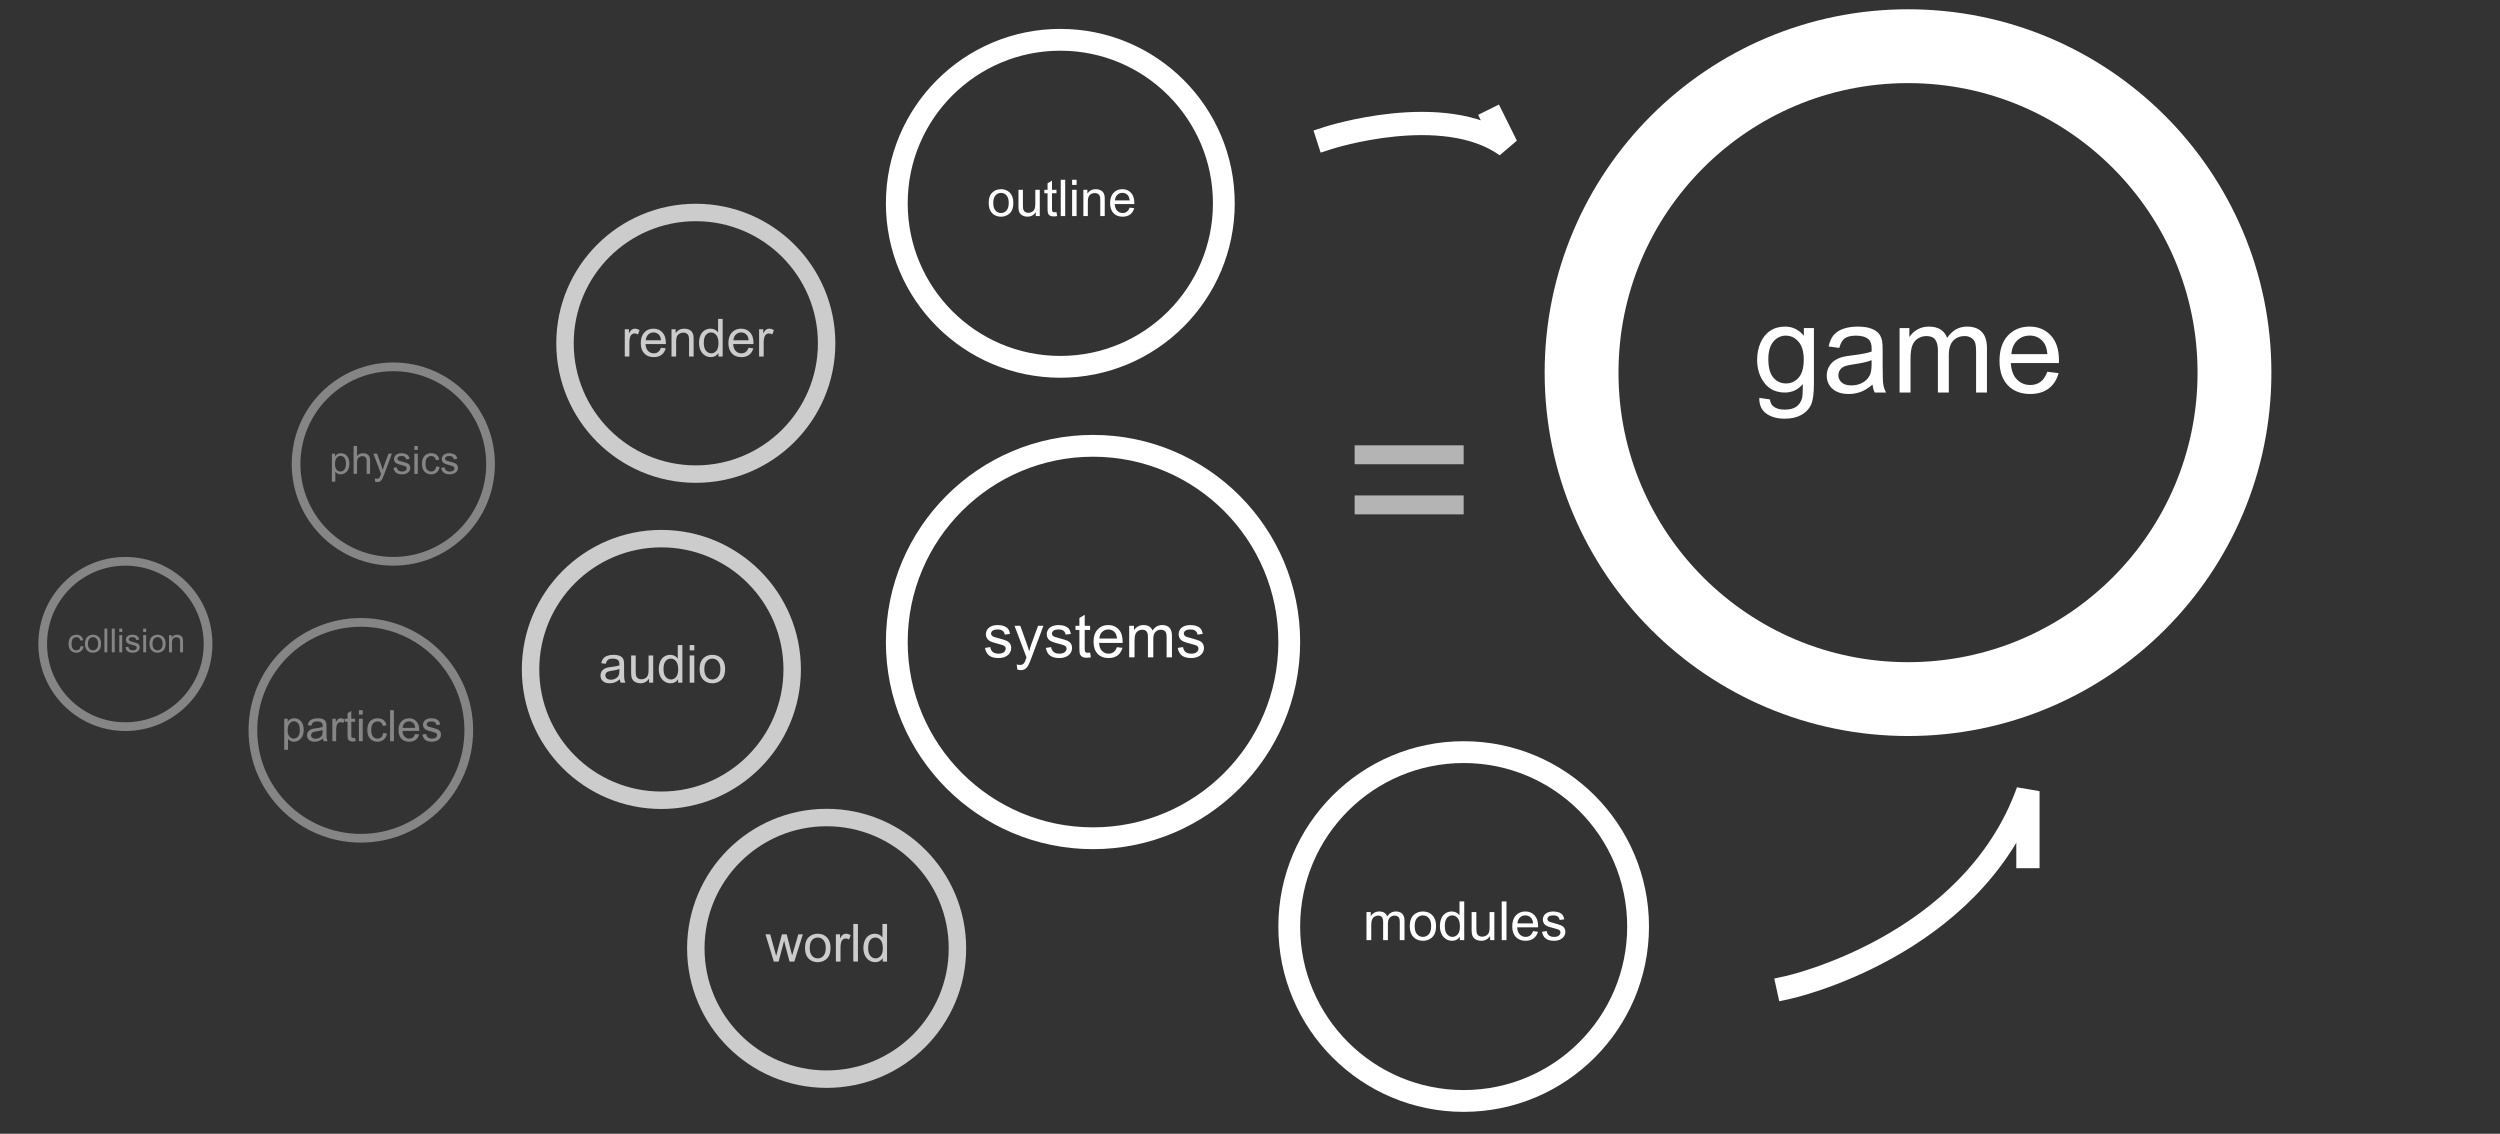
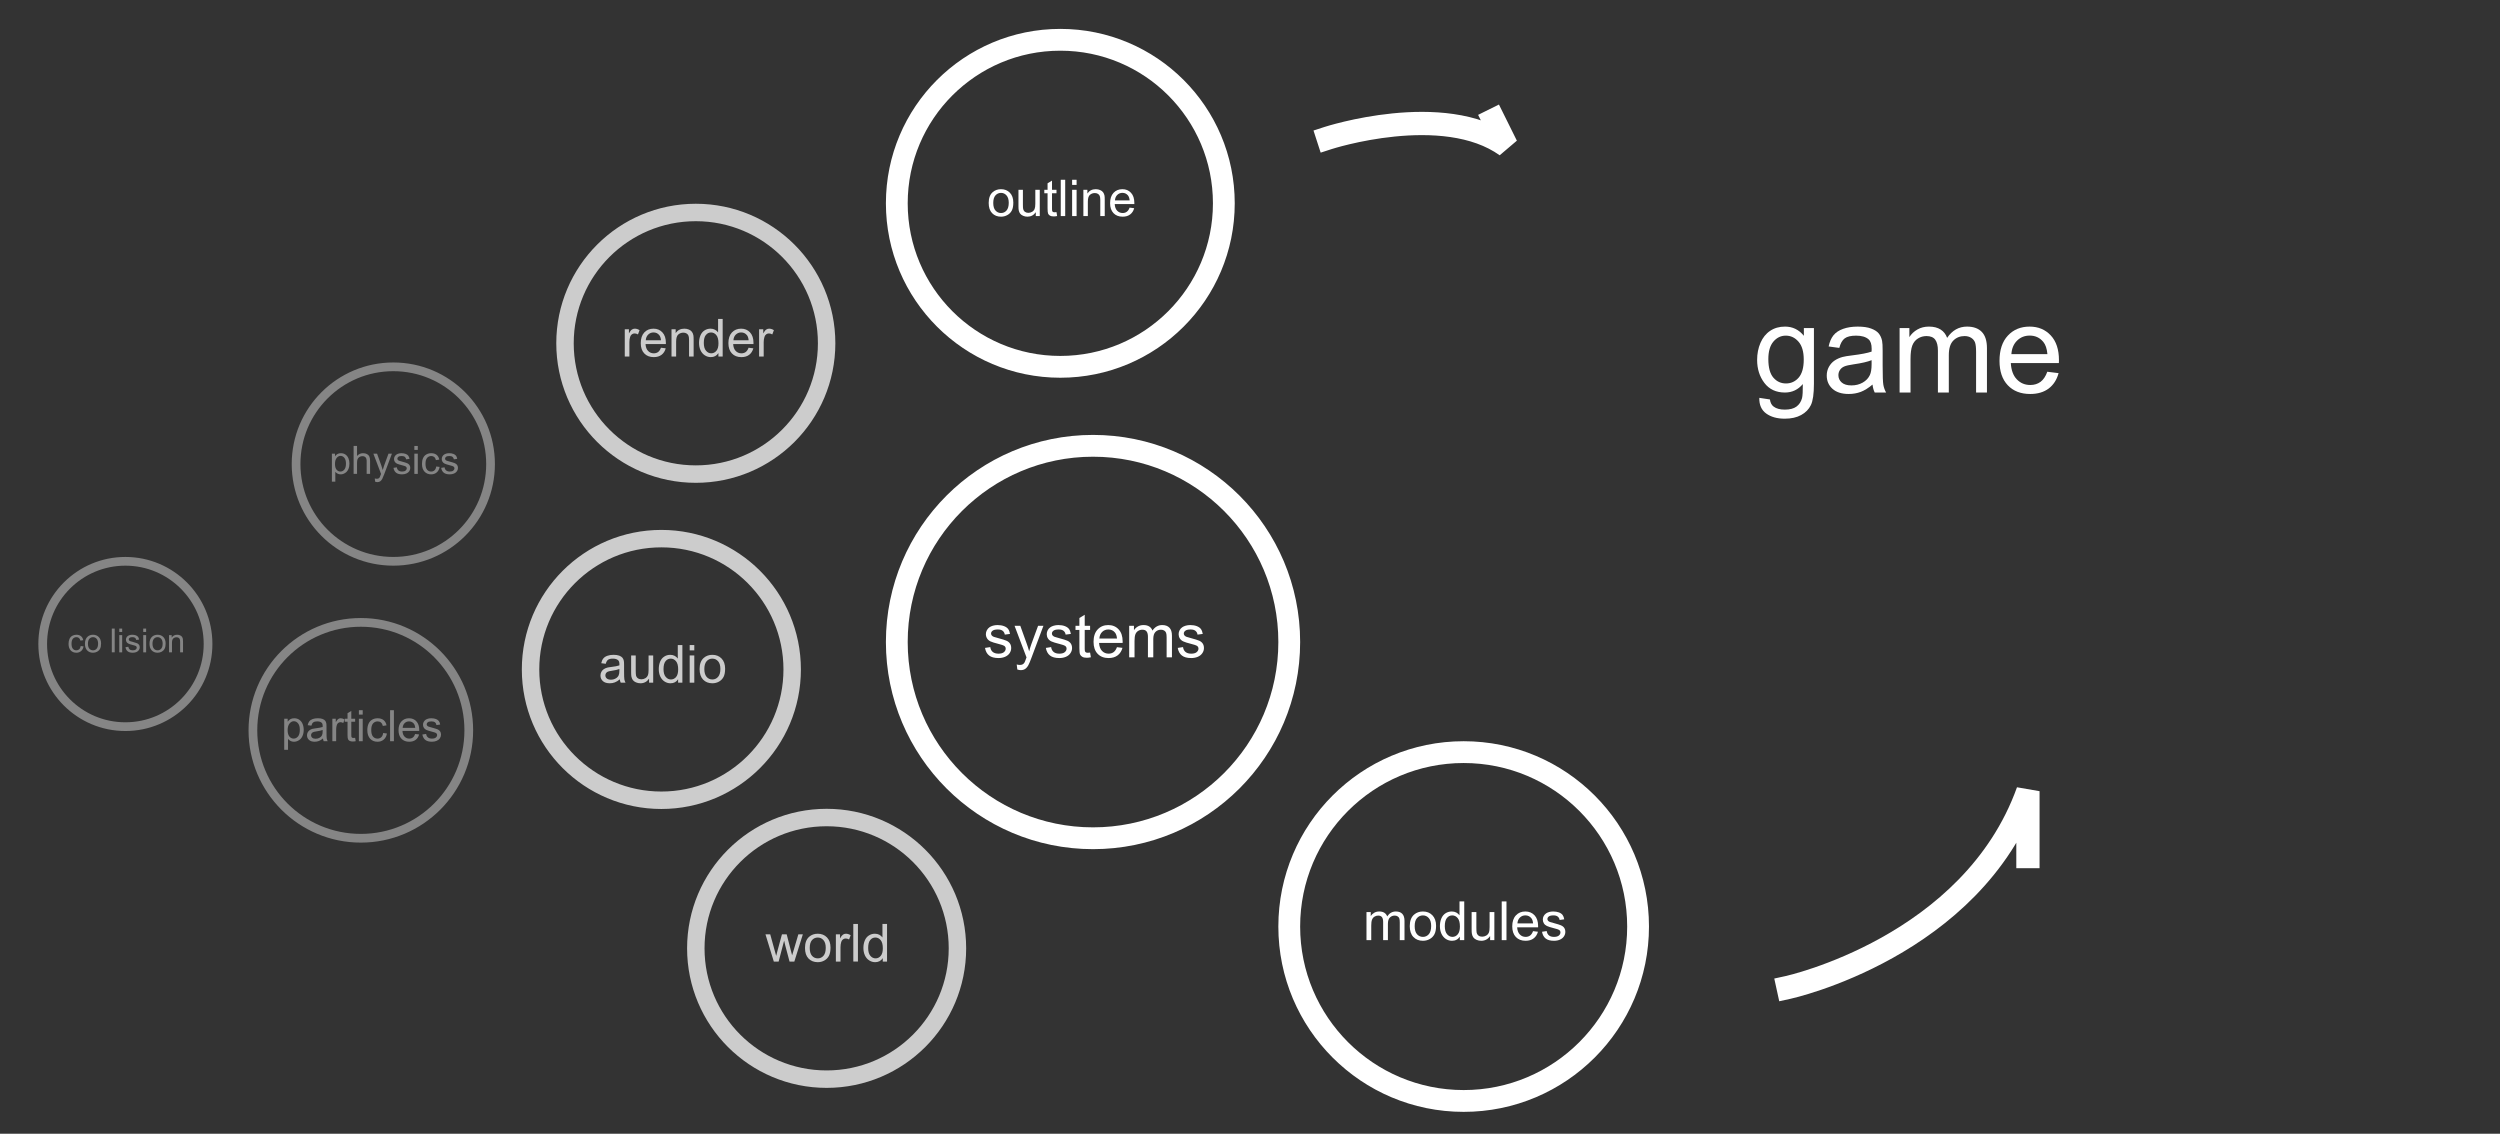
<svg xmlns="http://www.w3.org/2000/svg" width="100%" height="100%" viewBox="0 0 86 39" version="1.1" xml:space="preserve" style="fill-rule:evenodd;clip-rule:evenodd;stroke-linecap:round;stroke-linejoin:round;stroke-miterlimit:1.5;">
  <rect x="0" y="0" width="86" height="39" fill="#333333" stroke="none" />
  <g>
-     <circle cx="65.636" cy="12.819" r="11.23" style="fill:none;stroke:#fff;stroke-width:2.54px;" />
    <path d="M60.52,13.686l0.365,0.055c0.016,0.112 0.058,0.195 0.128,0.246c0.093,0.07 0.22,0.104 0.382,0.104c0.174,0 0.308,-0.034 0.403,-0.104c0.095,-0.07 0.159,-0.167 0.192,-0.292c0.02,-0.077 0.029,-0.238 0.027,-0.483c-0.164,0.194 -0.369,0.291 -0.614,0.291c-0.305,0 -0.541,-0.11 -0.708,-0.33c-0.167,-0.22 -0.25,-0.484 -0.25,-0.792c0,-0.211 0.038,-0.407 0.115,-0.586c0.076,-0.178 0.187,-0.317 0.333,-0.414c0.145,-0.098 0.316,-0.146 0.512,-0.146c0.262,0 0.478,0.106 0.648,0.317l0,-0.267l0.346,0l0,1.917c0,0.345 -0.035,0.59 -0.105,0.734c-0.07,0.144 -0.182,0.258 -0.334,0.341c-0.153,0.084 -0.34,0.126 -0.563,0.126c-0.265,0 -0.478,-0.06 -0.641,-0.179c-0.163,-0.119 -0.242,-0.298 -0.236,-0.538Zm0.311,-1.332c0,0.291 0.058,0.503 0.173,0.637c0.116,0.134 0.261,0.2 0.435,0.2c0.172,0 0.317,-0.066 0.434,-0.199c0.117,-0.133 0.176,-0.341 0.176,-0.625c0,-0.272 -0.061,-0.477 -0.181,-0.614c-0.121,-0.138 -0.266,-0.207 -0.435,-0.207c-0.168,0 -0.31,0.068 -0.426,0.203c-0.117,0.136 -0.176,0.338 -0.176,0.605Z" style="fill:#fff;fill-rule:nonzero;" />
    <path d="M64.415,13.229c-0.14,0.118 -0.274,0.202 -0.402,0.251c-0.129,0.048 -0.267,0.073 -0.415,0.073c-0.244,0 -0.431,-0.06 -0.562,-0.179c-0.131,-0.119 -0.196,-0.271 -0.196,-0.456c0,-0.109 0.025,-0.208 0.074,-0.298c0.05,-0.089 0.114,-0.162 0.194,-0.216c0.08,-0.054 0.171,-0.095 0.271,-0.123c0.074,-0.02 0.185,-0.038 0.334,-0.056c0.303,-0.037 0.527,-0.08 0.67,-0.13c0.002,-0.051 0.002,-0.084 0.002,-0.098c0,-0.153 -0.035,-0.261 -0.106,-0.324c-0.096,-0.085 -0.239,-0.127 -0.428,-0.127c-0.177,0 -0.308,0.031 -0.392,0.093c-0.084,0.062 -0.146,0.171 -0.187,0.329l-0.367,-0.05c0.033,-0.158 0.088,-0.285 0.165,-0.382c0.076,-0.096 0.187,-0.171 0.332,-0.223c0.145,-0.052 0.312,-0.078 0.503,-0.078c0.189,0 0.343,0.022 0.462,0.067c0.118,0.044 0.205,0.1 0.261,0.168c0.055,0.067 0.094,0.152 0.116,0.255c0.013,0.065 0.019,0.18 0.019,0.347l0,0.501c0,0.35 0.008,0.571 0.024,0.663c0.016,0.093 0.048,0.182 0.095,0.267l-0.392,0c-0.039,-0.078 -0.064,-0.17 -0.075,-0.274Zm-0.032,-0.839c-0.136,0.055 -0.341,0.103 -0.614,0.142c-0.154,0.022 -0.264,0.047 -0.328,0.075c-0.064,0.028 -0.113,0.068 -0.148,0.122c-0.035,0.053 -0.052,0.113 -0.052,0.178c0,0.101 0.038,0.184 0.114,0.251c0.076,0.067 0.187,0.1 0.333,0.1c0.145,0 0.273,-0.031 0.386,-0.095c0.113,-0.063 0.196,-0.15 0.249,-0.26c0.04,-0.085 0.06,-0.21 0.06,-0.376l0,-0.137Z" style="fill:#fff;fill-rule:nonzero;" />
    <path d="M65.346,13.503l0,-2.218l0.336,0l0,0.311c0.07,-0.109 0.162,-0.196 0.278,-0.262c0.115,-0.066 0.247,-0.099 0.395,-0.099c0.164,0 0.298,0.034 0.404,0.102c0.105,0.068 0.179,0.164 0.222,0.286c0.175,-0.259 0.404,-0.388 0.685,-0.388c0.22,0 0.389,0.061 0.507,0.182c0.119,0.122 0.178,0.31 0.178,0.563l0,1.523l-0.374,0l0,-1.397c0,-0.151 -0.012,-0.259 -0.036,-0.325c-0.025,-0.066 -0.069,-0.12 -0.133,-0.16c-0.064,-0.04 -0.139,-0.06 -0.226,-0.06c-0.156,0 -0.285,0.051 -0.388,0.155c-0.103,0.104 -0.155,0.27 -0.155,0.498l0,1.289l-0.375,0l0,-1.441c0,-0.167 -0.031,-0.293 -0.092,-0.376c-0.062,-0.084 -0.162,-0.125 -0.301,-0.125c-0.106,0 -0.204,0.027 -0.293,0.083c-0.09,0.056 -0.155,0.137 -0.196,0.244c-0.04,0.108 -0.06,0.262 -0.06,0.464l0,1.151l-0.376,0Z" style="fill:#fff;fill-rule:nonzero;" />
    <path d="M70.427,12.788l0.388,0.048c-0.061,0.227 -0.175,0.403 -0.34,0.529c-0.166,0.125 -0.378,0.188 -0.635,0.188c-0.325,0 -0.582,-0.1 -0.772,-0.3c-0.19,-0.2 -0.285,-0.48 -0.285,-0.84c0,-0.374 0.096,-0.663 0.288,-0.869c0.192,-0.206 0.442,-0.309 0.748,-0.309c0.296,0 0.539,0.101 0.727,0.303c0.188,0.201 0.282,0.485 0.282,0.852c0,0.022 -0.001,0.055 -0.003,0.1l-1.653,0c0.014,0.243 0.082,0.43 0.206,0.559c0.124,0.13 0.279,0.195 0.464,0.195c0.138,0 0.255,-0.037 0.353,-0.109c0.097,-0.072 0.175,-0.188 0.232,-0.347Zm-1.235,-0.607l1.239,0c-0.017,-0.187 -0.064,-0.327 -0.142,-0.42c-0.12,-0.145 -0.275,-0.217 -0.466,-0.217c-0.173,0 -0.318,0.058 -0.435,0.173c-0.118,0.116 -0.183,0.27 -0.196,0.464Z" style="fill:#fff;fill-rule:nonzero;" />
  </g>
  <g>
    <circle cx="36.475" cy="6.994" r="5.625" style="fill:none;stroke:#fff;stroke-width:0.75px;stroke-linecap:butt;stroke-miterlimit:1.414;" />
    <path d="M34.011,6.981c0,-0.168 0.046,-0.292 0.139,-0.372c0.078,-0.067 0.173,-0.101 0.285,-0.101c0.124,0 0.226,0.041 0.305,0.122c0.079,0.082 0.118,0.195 0.118,0.338c0,0.117 -0.017,0.208 -0.052,0.275c-0.035,0.067 -0.086,0.119 -0.153,0.155c-0.066,0.037 -0.139,0.056 -0.218,0.056c-0.127,0 -0.229,-0.041 -0.307,-0.122c-0.078,-0.081 -0.117,-0.198 -0.117,-0.351Zm0.157,0c0,0.116 0.025,0.203 0.076,0.26c0.051,0.058 0.114,0.087 0.191,0.087c0.076,0 0.139,-0.029 0.19,-0.087c0.05,-0.058 0.076,-0.146 0.076,-0.265c0,-0.112 -0.026,-0.197 -0.077,-0.254c-0.05,-0.058 -0.114,-0.087 -0.189,-0.087c-0.077,0 -0.14,0.029 -0.191,0.086c-0.051,0.058 -0.076,0.144 -0.076,0.26Z" style="fill:#fff;fill-rule:nonzero;" />
    <path d="M35.631,7.433l0,-0.133c-0.071,0.103 -0.166,0.154 -0.287,0.154c-0.054,0 -0.103,-0.01 -0.15,-0.031c-0.046,-0.02 -0.08,-0.046 -0.103,-0.077c-0.022,-0.031 -0.038,-0.069 -0.047,-0.114c-0.006,-0.03 -0.009,-0.078 -0.009,-0.143l0,-0.56l0.153,0l0,0.501c0,0.08 0.003,0.134 0.009,0.162c0.01,0.041 0.03,0.072 0.062,0.095c0.031,0.023 0.069,0.035 0.115,0.035c0.046,0 0.09,-0.012 0.13,-0.036c0.04,-0.023 0.069,-0.055 0.086,-0.096c0.016,-0.04 0.025,-0.099 0.025,-0.177l0,-0.484l0.153,0l0,0.904l-0.137,0Z" style="fill:#fff;fill-rule:nonzero;" />
    <path d="M36.343,7.296l0.022,0.136c-0.043,0.009 -0.082,0.013 -0.116,0.013c-0.055,0 -0.098,-0.009 -0.129,-0.026c-0.031,-0.018 -0.052,-0.041 -0.065,-0.07c-0.012,-0.028 -0.019,-0.089 -0.019,-0.181l0,-0.52l-0.112,0l0,-0.119l0.112,0l0,-0.224l0.153,-0.092l0,0.316l0.154,0l0,0.119l-0.154,0l0,0.529c0,0.044 0.003,0.072 0.008,0.084c0.005,0.013 0.014,0.023 0.026,0.03c0.013,0.007 0.03,0.011 0.053,0.011c0.017,0 0.039,-0.002 0.067,-0.006Z" style="fill:#fff;fill-rule:nonzero;" />
    <rect x="36.49" y="6.184" width="0.153" height="1.249" style="fill:#fff;fill-rule:nonzero;" />
    <path d="M36.881,6.361l0,-0.177l0.154,0l0,0.177l-0.154,0Zm0,1.072l0,-0.904l0.154,0l0,0.904l-0.154,0Z" style="fill:#fff;fill-rule:nonzero;" />
    <path d="M37.268,7.433l0,-0.904l0.138,0l0,0.128c0.067,-0.099 0.163,-0.149 0.288,-0.149c0.055,0 0.105,0.01 0.151,0.03c0.045,0.019 0.08,0.045 0.102,0.077c0.023,0.031 0.039,0.069 0.048,0.113c0.006,0.028 0.008,0.078 0.008,0.149l0,0.556l-0.153,0l0,-0.55c0,-0.062 -0.006,-0.109 -0.018,-0.14c-0.012,-0.031 -0.033,-0.056 -0.063,-0.074c-0.031,-0.019 -0.066,-0.028 -0.107,-0.028c-0.065,0 -0.122,0.021 -0.169,0.062c-0.048,0.042 -0.071,0.12 -0.071,0.236l0,0.494l-0.154,0Z" style="fill:#fff;fill-rule:nonzero;" />
    <path d="M38.858,7.142l0.158,0.02c-0.025,0.092 -0.071,0.164 -0.139,0.215c-0.067,0.051 -0.153,0.077 -0.258,0.077c-0.133,0 -0.238,-0.041 -0.315,-0.122c-0.078,-0.082 -0.117,-0.196 -0.117,-0.343c0,-0.153 0.04,-0.271 0.118,-0.355c0.078,-0.084 0.18,-0.126 0.305,-0.126c0.121,0 0.22,0.041 0.296,0.124c0.077,0.082 0.115,0.198 0.115,0.347c0,0.009 0,0.023 0,0.041l-0.675,0c0.006,0.1 0.034,0.176 0.084,0.228c0.051,0.053 0.114,0.08 0.189,0.08c0.057,0 0.105,-0.015 0.144,-0.045c0.04,-0.029 0.072,-0.076 0.095,-0.141Zm-0.504,-0.248l0.506,0c-0.007,-0.076 -0.027,-0.133 -0.058,-0.171c-0.049,-0.059 -0.112,-0.089 -0.19,-0.089c-0.071,0 -0.13,0.024 -0.178,0.071c-0.048,0.047 -0.074,0.11 -0.08,0.189Z" style="fill:#fff;fill-rule:nonzero;" />
  </g>
  <g>
    <circle cx="37.6" cy="22.086" r="6.75" style="fill:none;stroke:#fff;stroke-width:0.75px;stroke-linecap:butt;stroke-miterlimit:1.414;" />
    <path d="M33.884,22.288l0.182,-0.028c0.01,0.073 0.038,0.129 0.085,0.167c0.047,0.039 0.112,0.059 0.196,0.059c0.084,0 0.147,-0.017 0.188,-0.052c0.041,-0.034 0.061,-0.075 0.061,-0.121c0,-0.042 -0.018,-0.074 -0.054,-0.098c-0.025,-0.017 -0.088,-0.037 -0.188,-0.063c-0.135,-0.034 -0.229,-0.063 -0.281,-0.088c-0.052,-0.025 -0.091,-0.059 -0.118,-0.103c-0.027,-0.044 -0.041,-0.093 -0.041,-0.146c0,-0.048 0.011,-0.093 0.034,-0.134c0.022,-0.042 0.052,-0.076 0.09,-0.103c0.029,-0.021 0.068,-0.039 0.117,-0.054c0.049,-0.014 0.102,-0.022 0.159,-0.022c0.085,0 0.16,0.013 0.224,0.037c0.065,0.025 0.112,0.058 0.143,0.1c0.031,0.042 0.052,0.098 0.063,0.168l-0.179,0.024c-0.009,-0.055 -0.032,-0.099 -0.072,-0.13c-0.039,-0.032 -0.094,-0.047 -0.166,-0.047c-0.084,0 -0.144,0.014 -0.181,0.042c-0.036,0.027 -0.054,0.06 -0.054,0.098c0,0.024 0.008,0.045 0.023,0.064c0.015,0.02 0.038,0.036 0.07,0.049c0.019,0.007 0.073,0.023 0.163,0.047c0.13,0.035 0.221,0.063 0.272,0.086c0.052,0.022 0.092,0.054 0.121,0.096c0.03,0.042 0.044,0.095 0.044,0.158c0,0.061 -0.018,0.119 -0.053,0.173c-0.036,0.054 -0.088,0.096 -0.155,0.126c-0.068,0.029 -0.144,0.044 -0.229,0.044c-0.141,0 -0.249,-0.029 -0.323,-0.088c-0.074,-0.058 -0.121,-0.145 -0.141,-0.261Z" style="fill:#fff;fill-rule:nonzero;" />
    <path d="M34.996,23.031l-0.021,-0.173c0.041,0.011 0.076,0.016 0.106,0.016c0.041,0 0.073,-0.007 0.098,-0.02c0.024,-0.014 0.045,-0.033 0.06,-0.057c0.012,-0.019 0.031,-0.065 0.056,-0.137c0.004,-0.011 0.009,-0.026 0.017,-0.045l-0.412,-1.088l0.198,0l0.226,0.629c0.029,0.079 0.056,0.163 0.079,0.251c0.021,-0.084 0.046,-0.167 0.075,-0.247l0.232,-0.633l0.184,0l-0.413,1.104c-0.044,0.119 -0.078,0.201 -0.103,0.246c-0.032,0.061 -0.07,0.105 -0.112,0.134c-0.042,0.028 -0.093,0.042 -0.152,0.042c-0.035,0 -0.074,-0.007 -0.118,-0.022Z" style="fill:#fff;fill-rule:nonzero;" />
    <path d="M35.977,22.288l0.182,-0.028c0.01,0.073 0.039,0.129 0.086,0.167c0.046,0.039 0.112,0.059 0.195,0.059c0.085,0 0.148,-0.017 0.188,-0.052c0.041,-0.034 0.062,-0.075 0.062,-0.121c0,-0.042 -0.018,-0.074 -0.054,-0.098c-0.026,-0.017 -0.088,-0.037 -0.188,-0.063c-0.135,-0.034 -0.229,-0.063 -0.281,-0.088c-0.052,-0.025 -0.092,-0.059 -0.119,-0.103c-0.027,-0.044 -0.04,-0.093 -0.04,-0.146c0,-0.048 0.011,-0.093 0.033,-0.134c0.022,-0.042 0.052,-0.076 0.091,-0.103c0.028,-0.021 0.067,-0.039 0.117,-0.054c0.049,-0.014 0.102,-0.022 0.159,-0.022c0.085,0 0.16,0.013 0.224,0.037c0.064,0.025 0.112,0.058 0.143,0.1c0.03,0.042 0.051,0.098 0.063,0.168l-0.18,0.024c-0.008,-0.055 -0.032,-0.099 -0.071,-0.13c-0.039,-0.032 -0.094,-0.047 -0.166,-0.047c-0.085,0 -0.145,0.014 -0.181,0.042c-0.036,0.027 -0.054,0.06 -0.054,0.098c0,0.024 0.007,0.045 0.022,0.064c0.015,0.02 0.039,0.036 0.071,0.049c0.018,0.007 0.072,0.023 0.162,0.047c0.131,0.035 0.221,0.063 0.273,0.086c0.051,0.022 0.092,0.054 0.121,0.096c0.029,0.042 0.044,0.095 0.044,0.158c0,0.061 -0.018,0.119 -0.054,0.173c-0.036,0.054 -0.087,0.096 -0.155,0.126c-0.067,0.029 -0.143,0.044 -0.229,0.044c-0.141,0 -0.248,-0.029 -0.322,-0.088c-0.074,-0.058 -0.121,-0.145 -0.142,-0.261Z" style="fill:#fff;fill-rule:nonzero;" />
    <path d="M37.499,22.448l0.027,0.162c-0.052,0.011 -0.098,0.017 -0.139,0.017c-0.067,0 -0.119,-0.011 -0.155,-0.032c-0.037,-0.021 -0.063,-0.049 -0.078,-0.083c-0.015,-0.035 -0.023,-0.107 -0.023,-0.217l0,-0.625l-0.134,0l0,-0.143l0.134,0l0,-0.269l0.183,-0.11l0,0.379l0.185,0l0,0.143l-0.185,0l0,0.635c0,0.052 0.004,0.086 0.01,0.101c0.007,0.015 0.017,0.027 0.032,0.036c0.014,0.009 0.035,0.013 0.063,0.013c0.02,0 0.047,-0.002 0.08,-0.007Z" style="fill:#fff;fill-rule:nonzero;" />
    <path d="M38.423,22.263l0.19,0.023c-0.03,0.111 -0.086,0.198 -0.167,0.259c-0.081,0.061 -0.185,0.092 -0.311,0.092c-0.158,0 -0.284,-0.049 -0.377,-0.147c-0.093,-0.097 -0.14,-0.235 -0.14,-0.411c0,-0.183 0.047,-0.325 0.141,-0.425c0.094,-0.101 0.216,-0.152 0.366,-0.152c0.145,0 0.264,0.05 0.356,0.149c0.092,0.098 0.138,0.237 0.138,0.417c0,0.011 0,0.027 -0.001,0.049l-0.81,0c0.007,0.119 0.041,0.21 0.101,0.274c0.061,0.063 0.137,0.095 0.227,0.095c0.068,0 0.125,-0.018 0.173,-0.053c0.048,-0.036 0.086,-0.092 0.114,-0.17Zm-0.605,-0.298l0.607,0c-0.009,-0.091 -0.032,-0.159 -0.07,-0.205c-0.058,-0.071 -0.134,-0.106 -0.228,-0.106c-0.084,0 -0.155,0.028 -0.213,0.084c-0.058,0.057 -0.089,0.133 -0.096,0.227Z" style="fill:#fff;fill-rule:nonzero;" />
    <path d="M38.844,22.612l0,-1.085l0.164,0l0,0.152c0.034,-0.053 0.08,-0.096 0.136,-0.128c0.057,-0.033 0.121,-0.049 0.194,-0.049c0.08,0 0.146,0.017 0.197,0.05c0.052,0.034 0.088,0.08 0.109,0.14c0.086,-0.126 0.198,-0.19 0.336,-0.19c0.107,0 0.19,0.03 0.248,0.09c0.058,0.059 0.087,0.151 0.087,0.275l0,0.745l-0.183,0l0,-0.683c0,-0.074 -0.006,-0.127 -0.018,-0.159c-0.012,-0.033 -0.034,-0.059 -0.065,-0.079c-0.031,-0.019 -0.068,-0.029 -0.11,-0.029c-0.077,0 -0.14,0.025 -0.191,0.076c-0.05,0.051 -0.075,0.132 -0.075,0.244l0,0.63l-0.184,0l0,-0.705c0,-0.082 -0.015,-0.143 -0.045,-0.184c-0.03,-0.041 -0.079,-0.061 -0.147,-0.061c-0.052,0 -0.1,0.013 -0.144,0.041c-0.044,0.027 -0.076,0.067 -0.096,0.119c-0.019,0.053 -0.029,0.128 -0.029,0.227l0,0.563l-0.184,0Z" style="fill:#fff;fill-rule:nonzero;" />
    <path d="M40.514,22.288l0.182,-0.028c0.01,0.073 0.039,0.129 0.085,0.167c0.047,0.039 0.112,0.059 0.196,0.059c0.085,0 0.147,-0.017 0.188,-0.052c0.041,-0.034 0.062,-0.075 0.062,-0.121c0,-0.042 -0.018,-0.074 -0.054,-0.098c-0.026,-0.017 -0.088,-0.037 -0.189,-0.063c-0.135,-0.034 -0.228,-0.063 -0.28,-0.088c-0.052,-0.025 -0.092,-0.059 -0.119,-0.103c-0.027,-0.044 -0.04,-0.093 -0.04,-0.146c0,-0.048 0.011,-0.093 0.033,-0.134c0.022,-0.042 0.052,-0.076 0.091,-0.103c0.028,-0.021 0.067,-0.039 0.117,-0.054c0.049,-0.014 0.102,-0.022 0.159,-0.022c0.085,0 0.16,0.013 0.224,0.037c0.064,0.025 0.112,0.058 0.143,0.1c0.03,0.042 0.051,0.098 0.063,0.168l-0.18,0.024c-0.008,-0.055 -0.032,-0.099 -0.071,-0.13c-0.039,-0.032 -0.095,-0.047 -0.166,-0.047c-0.085,0 -0.145,0.014 -0.181,0.042c-0.036,0.027 -0.054,0.06 -0.054,0.098c0,0.024 0.007,0.045 0.022,0.064c0.015,0.02 0.039,0.036 0.071,0.049c0.018,0.007 0.072,0.023 0.162,0.047c0.13,0.035 0.221,0.063 0.273,0.086c0.051,0.022 0.092,0.054 0.121,0.096c0.029,0.042 0.044,0.095 0.044,0.158c0,0.061 -0.018,0.119 -0.054,0.173c-0.036,0.054 -0.087,0.096 -0.155,0.126c-0.067,0.029 -0.144,0.044 -0.229,0.044c-0.141,0 -0.248,-0.029 -0.322,-0.088c-0.074,-0.058 -0.121,-0.145 -0.142,-0.261Z" style="fill:#fff;fill-rule:nonzero;" />
  </g>
  <g>
    <circle cx="23.936" cy="11.809" r="4.5" style="fill:none;stroke:#fff;stroke-opacity:0.749;stroke-width:0.6px;stroke-linecap:butt;stroke-miterlimit:1.414;" />
    <path d="M21.492,12.264l0,-0.937l0.143,0l0,0.142c0.036,-0.066 0.07,-0.11 0.101,-0.131c0.031,-0.022 0.064,-0.032 0.102,-0.032c0.053,0 0.107,0.017 0.163,0.051l-0.055,0.147c-0.039,-0.023 -0.078,-0.034 -0.116,-0.034c-0.035,0 -0.066,0.01 -0.094,0.031c-0.028,0.021 -0.047,0.05 -0.059,0.087c-0.018,0.057 -0.026,0.118 -0.026,0.185l0,0.491l-0.159,0Z" style="fill:#fff;fill-opacity:0.749;fill-rule:nonzero;" />
    <path d="M22.737,11.962l0.164,0.02c-0.026,0.096 -0.074,0.171 -0.144,0.224c-0.07,0.053 -0.16,0.079 -0.268,0.079c-0.137,0 -0.246,-0.042 -0.326,-0.127c-0.081,-0.084 -0.121,-0.202 -0.121,-0.355c0,-0.157 0.041,-0.28 0.122,-0.367c0.081,-0.087 0.186,-0.13 0.316,-0.13c0.125,0 0.227,0.042 0.307,0.128c0.079,0.085 0.119,0.205 0.119,0.36c0,0.009 0,0.023 -0.001,0.042l-0.699,0c0.006,0.103 0.035,0.182 0.088,0.236c0.052,0.055 0.117,0.082 0.195,0.082c0.059,0 0.108,-0.015 0.15,-0.045c0.041,-0.031 0.073,-0.08 0.098,-0.147Zm-0.522,-0.257l0.523,0c-0.007,-0.078 -0.027,-0.138 -0.06,-0.177c-0.05,-0.061 -0.116,-0.092 -0.196,-0.092c-0.073,0 -0.135,0.025 -0.184,0.074c-0.05,0.048 -0.078,0.114 -0.083,0.195Z" style="fill:#fff;fill-opacity:0.749;fill-rule:nonzero;" />
    <path d="M23.1,12.264l0,-0.937l0.143,0l0,0.133c0.069,-0.103 0.168,-0.154 0.298,-0.154c0.057,0 0.108,0.01 0.156,0.03c0.047,0.021 0.083,0.047 0.106,0.08c0.024,0.033 0.04,0.072 0.049,0.117c0.006,0.03 0.009,0.081 0.009,0.155l0,0.576l-0.158,0l0,-0.57c0,-0.065 -0.007,-0.113 -0.019,-0.145c-0.012,-0.032 -0.034,-0.058 -0.066,-0.077c-0.031,-0.019 -0.068,-0.029 -0.11,-0.029c-0.068,0 -0.126,0.022 -0.176,0.065c-0.049,0.043 -0.073,0.124 -0.073,0.244l0,0.512l-0.159,0Z" style="fill:#fff;fill-opacity:0.749;fill-rule:nonzero;" />
    <path d="M24.713,12.264l0,-0.118c-0.06,0.093 -0.147,0.139 -0.262,0.139c-0.075,0 -0.144,-0.021 -0.206,-0.062c-0.063,-0.041 -0.112,-0.098 -0.146,-0.172c-0.034,-0.074 -0.052,-0.159 -0.052,-0.255c0,-0.093 0.016,-0.178 0.047,-0.254c0.031,-0.076 0.078,-0.135 0.14,-0.175c0.063,-0.041 0.133,-0.061 0.21,-0.061c0.056,0 0.106,0.012 0.15,0.036c0.045,0.023 0.08,0.054 0.108,0.093l0,-0.464l0.158,0l0,1.293l-0.147,0Zm-0.502,-0.468c0,0.12 0.025,0.21 0.076,0.269c0.05,0.06 0.11,0.089 0.179,0.089c0.069,0 0.128,-0.028 0.177,-0.085c0.048,-0.056 0.072,-0.143 0.072,-0.259c0,-0.129 -0.024,-0.223 -0.074,-0.283c-0.049,-0.06 -0.11,-0.09 -0.182,-0.09c-0.071,0 -0.13,0.029 -0.177,0.087c-0.048,0.057 -0.071,0.148 -0.071,0.272Z" style="fill:#fff;fill-opacity:0.749;fill-rule:nonzero;" />
    <path d="M25.751,11.962l0.164,0.02c-0.026,0.096 -0.074,0.171 -0.144,0.224c-0.07,0.053 -0.159,0.079 -0.268,0.079c-0.137,0 -0.246,-0.042 -0.326,-0.127c-0.08,-0.084 -0.12,-0.202 -0.12,-0.355c0,-0.157 0.04,-0.28 0.121,-0.367c0.082,-0.087 0.187,-0.13 0.316,-0.13c0.126,0 0.228,0.042 0.307,0.128c0.08,0.085 0.119,0.205 0.119,0.36c0,0.009 0,0.023 -0.001,0.042l-0.698,0c0.006,0.103 0.035,0.182 0.087,0.236c0.052,0.055 0.118,0.082 0.196,0.082c0.058,0 0.108,-0.015 0.149,-0.045c0.041,-0.031 0.074,-0.08 0.098,-0.147Zm-0.521,-0.257l0.523,0c-0.007,-0.078 -0.027,-0.138 -0.06,-0.177c-0.051,-0.061 -0.116,-0.092 -0.197,-0.092c-0.073,0 -0.134,0.025 -0.184,0.074c-0.05,0.048 -0.077,0.114 -0.082,0.195Z" style="fill:#fff;fill-opacity:0.749;fill-rule:nonzero;" />
    <path d="M26.113,12.264l0,-0.937l0.143,0l0,0.142c0.036,-0.066 0.07,-0.11 0.101,-0.131c0.031,-0.022 0.064,-0.032 0.102,-0.032c0.053,0 0.107,0.017 0.163,0.051l-0.055,0.147c-0.039,-0.023 -0.078,-0.034 -0.116,-0.034c-0.035,0 -0.066,0.01 -0.094,0.031c-0.028,0.021 -0.047,0.05 -0.059,0.087c-0.018,0.057 -0.027,0.118 -0.027,0.185l0,0.491l-0.158,0Z" style="fill:#fff;fill-opacity:0.749;fill-rule:nonzero;" />
  </g>
  <g>
    <circle cx="22.751" cy="23.029" r="4.5" style="fill:none;stroke:#fff;stroke-opacity:0.749;stroke-width:0.6px;stroke-linecap:butt;stroke-miterlimit:1.414;" />
    <path d="M21.321,23.368c-0.059,0.05 -0.116,0.086 -0.17,0.106c-0.055,0.021 -0.113,0.031 -0.175,0.031c-0.103,0 -0.182,-0.025 -0.238,-0.075c-0.055,-0.051 -0.082,-0.115 -0.082,-0.193c0,-0.046 0.01,-0.088 0.031,-0.126c0.021,-0.038 0.048,-0.068 0.082,-0.091c0.034,-0.023 0.072,-0.041 0.114,-0.052c0.031,-0.009 0.078,-0.016 0.141,-0.024c0.129,-0.015 0.223,-0.034 0.283,-0.055c0.001,-0.022 0.001,-0.035 0.001,-0.041c0,-0.065 -0.015,-0.111 -0.045,-0.137c-0.04,-0.036 -0.101,-0.054 -0.18,-0.054c-0.075,0 -0.13,0.013 -0.166,0.039c-0.035,0.027 -0.062,0.073 -0.079,0.139l-0.155,-0.021c0.014,-0.066 0.037,-0.12 0.07,-0.161c0.032,-0.041 0.079,-0.072 0.14,-0.094c0.061,-0.022 0.132,-0.033 0.212,-0.033c0.08,0 0.145,0.009 0.195,0.028c0.05,0.019 0.087,0.042 0.111,0.071c0.023,0.028 0.04,0.065 0.049,0.108c0.005,0.027 0.008,0.076 0.008,0.146l0,0.212c0,0.148 0.003,0.241 0.01,0.28c0.007,0.039 0.02,0.077 0.04,0.113l-0.166,0c-0.016,-0.033 -0.027,-0.072 -0.031,-0.116Zm-0.014,-0.354c-0.057,0.023 -0.144,0.043 -0.259,0.06c-0.065,0.009 -0.111,0.02 -0.138,0.031c-0.027,0.012 -0.048,0.029 -0.063,0.052c-0.015,0.023 -0.022,0.048 -0.022,0.075c0,0.043 0.016,0.078 0.048,0.106c0.032,0.028 0.079,0.043 0.141,0.043c0.061,0 0.115,-0.014 0.163,-0.041c0.048,-0.026 0.083,-0.063 0.105,-0.109c0.017,-0.036 0.025,-0.089 0.025,-0.159l0,-0.058Z" style="fill:#fff;fill-opacity:0.749;fill-rule:nonzero;" />
    <path d="M22.328,23.484l0,-0.138c-0.073,0.106 -0.172,0.159 -0.297,0.159c-0.055,0 -0.107,-0.011 -0.155,-0.032c-0.048,-0.021 -0.083,-0.048 -0.107,-0.08c-0.023,-0.032 -0.039,-0.071 -0.049,-0.117c-0.006,-0.032 -0.009,-0.081 -0.009,-0.149l0,-0.58l0.158,0l0,0.52c0,0.082 0.004,0.138 0.01,0.167c0.01,0.042 0.031,0.075 0.064,0.098c0.032,0.024 0.072,0.036 0.12,0.036c0.047,0 0.092,-0.012 0.134,-0.036c0.041,-0.025 0.071,-0.058 0.088,-0.1c0.018,-0.042 0.026,-0.103 0.026,-0.183l0,-0.502l0.159,0l0,0.937l-0.142,0Z" style="fill:#fff;fill-opacity:0.749;fill-rule:nonzero;" />
    <path d="M23.327,23.484l0,-0.118c-0.06,0.093 -0.147,0.139 -0.262,0.139c-0.075,0 -0.144,-0.021 -0.206,-0.062c-0.063,-0.041 -0.111,-0.098 -0.146,-0.172c-0.034,-0.074 -0.051,-0.159 -0.051,-0.255c0,-0.093 0.015,-0.178 0.046,-0.254c0.032,-0.076 0.078,-0.135 0.141,-0.175c0.062,-0.041 0.132,-0.061 0.209,-0.061c0.056,0 0.107,0.012 0.151,0.035c0.044,0.024 0.08,0.055 0.107,0.094l0,-0.465l0.158,0l0,1.294l-0.147,0Zm-0.502,-0.468c0,0.12 0.025,0.21 0.076,0.269c0.05,0.06 0.11,0.089 0.179,0.089c0.069,0 0.128,-0.028 0.177,-0.085c0.048,-0.056 0.072,-0.143 0.072,-0.26c0,-0.128 -0.024,-0.222 -0.074,-0.282c-0.049,-0.06 -0.11,-0.09 -0.182,-0.09c-0.071,0 -0.13,0.029 -0.177,0.087c-0.047,0.057 -0.071,0.148 -0.071,0.272Z" style="fill:#fff;fill-opacity:0.749;fill-rule:nonzero;" />
    <path d="M23.725,22.373l0,-0.183l0.159,0l0,0.183l-0.159,0Zm0,1.111l0,-0.937l0.159,0l0,0.937l-0.159,0Z" style="fill:#fff;fill-opacity:0.749;fill-rule:nonzero;" />
    <path d="M24.066,23.015c0,-0.173 0.048,-0.302 0.145,-0.385c0.08,-0.07 0.179,-0.104 0.294,-0.104c0.129,0 0.235,0.042 0.316,0.126c0.082,0.085 0.123,0.201 0.123,0.35c0,0.121 -0.018,0.216 -0.054,0.285c-0.037,0.069 -0.089,0.122 -0.158,0.161c-0.069,0.038 -0.145,0.057 -0.227,0.057c-0.131,0 -0.237,-0.042 -0.318,-0.126c-0.08,-0.084 -0.121,-0.205 -0.121,-0.364Zm0.163,0c0,0.12 0.027,0.21 0.079,0.27c0.052,0.06 0.118,0.089 0.197,0.089c0.079,0 0.145,-0.03 0.197,-0.09c0.053,-0.06 0.079,-0.151 0.079,-0.274c0,-0.116 -0.027,-0.204 -0.079,-0.263c-0.053,-0.06 -0.118,-0.09 -0.197,-0.09c-0.079,0 -0.145,0.03 -0.197,0.089c-0.052,0.06 -0.079,0.149 -0.079,0.269Z" style="fill:#fff;fill-opacity:0.749;fill-rule:nonzero;" />
  </g>
  <g>
    <g opacity="0.4">
      <circle cx="13.53" cy="15.964" r="3.345" style="fill:none;stroke:#fff;stroke-width:0.3px;stroke-linecap:butt;stroke-miterlimit:1.414;" />
      <path d="M11.417,16.569l0,-0.963l0.107,0l0,0.09c0.026,-0.035 0.054,-0.062 0.086,-0.079c0.032,-0.018 0.071,-0.027 0.116,-0.027c0.06,0 0.112,0.015 0.158,0.046c0.045,0.031 0.079,0.074 0.102,0.129c0.024,0.056 0.035,0.117 0.035,0.184c0,0.071 -0.013,0.135 -0.038,0.192c-0.026,0.057 -0.063,0.101 -0.112,0.131c-0.048,0.031 -0.1,0.046 -0.153,0.046c-0.04,0 -0.075,-0.008 -0.106,-0.025c-0.032,-0.017 -0.057,-0.038 -0.077,-0.063l0,0.339l-0.118,0Zm0.107,-0.611c0,0.09 0.018,0.156 0.054,0.199c0.036,0.042 0.08,0.064 0.132,0.064c0.052,0 0.097,-0.022 0.135,-0.067c0.037,-0.044 0.056,-0.113 0.056,-0.206c0,-0.089 -0.019,-0.155 -0.055,-0.199c-0.037,-0.044 -0.08,-0.067 -0.131,-0.067c-0.05,0 -0.095,0.024 -0.133,0.071c-0.039,0.047 -0.058,0.115 -0.058,0.205Z" style="fill:#fff;fill-rule:nonzero;" />
      <path d="M12.164,16.302l0,-0.961l0.118,0l0,0.345c0.055,-0.064 0.124,-0.096 0.208,-0.096c0.052,0 0.097,0.01 0.135,0.031c0.038,0.02 0.065,0.048 0.081,0.084c0.017,0.036 0.025,0.088 0.025,0.156l0,0.441l-0.118,0l0,-0.441c0,-0.059 -0.013,-0.102 -0.039,-0.129c-0.025,-0.027 -0.061,-0.04 -0.108,-0.04c-0.035,0 -0.068,0.009 -0.099,0.027c-0.031,0.018 -0.053,0.043 -0.066,0.074c-0.013,0.031 -0.019,0.074 -0.019,0.128l0,0.381l-0.118,0Z" style="fill:#fff;fill-rule:nonzero;" />
      <path d="M12.905,16.57l-0.013,-0.11c0.026,0.007 0.048,0.01 0.068,0.01c0.026,0 0.047,-0.004 0.063,-0.013c0.015,-0.009 0.028,-0.021 0.038,-0.037c0.008,-0.012 0.02,-0.041 0.036,-0.088c0.003,-0.006 0.006,-0.016 0.011,-0.028l-0.264,-0.698l0.127,0l0.145,0.403c0.019,0.051 0.035,0.105 0.05,0.161c0.014,-0.054 0.03,-0.107 0.049,-0.158l0.149,-0.406l0.118,0l-0.265,0.708c-0.029,0.076 -0.051,0.129 -0.067,0.158c-0.021,0.039 -0.045,0.067 -0.072,0.086c-0.027,0.018 -0.059,0.027 -0.097,0.027c-0.022,0 -0.048,-0.005 -0.076,-0.015Z" style="fill:#fff;fill-rule:nonzero;" />
      <path d="M13.535,16.094l0.116,-0.018c0.007,0.047 0.025,0.083 0.055,0.107c0.03,0.025 0.072,0.038 0.126,0.038c0.054,0 0.094,-0.011 0.12,-0.033c0.027,-0.022 0.04,-0.048 0.04,-0.078c0,-0.027 -0.012,-0.048 -0.035,-0.063c-0.016,-0.01 -0.056,-0.024 -0.121,-0.04c-0.086,-0.022 -0.146,-0.041 -0.18,-0.057c-0.033,-0.016 -0.058,-0.038 -0.076,-0.066c-0.017,-0.028 -0.026,-0.059 -0.026,-0.093c0,-0.031 0.008,-0.06 0.022,-0.087c0.014,-0.026 0.033,-0.048 0.058,-0.065c0.018,-0.014 0.043,-0.025 0.075,-0.035c0.032,-0.009 0.066,-0.014 0.102,-0.014c0.054,0 0.102,0.008 0.144,0.024c0.041,0.015 0.072,0.037 0.091,0.064c0.02,0.026 0.033,0.062 0.041,0.107l-0.116,0.016c-0.005,-0.036 -0.02,-0.064 -0.045,-0.084c-0.025,-0.02 -0.061,-0.03 -0.107,-0.03c-0.054,0 -0.093,0.009 -0.116,0.027c-0.023,0.018 -0.034,0.039 -0.034,0.063c0,0.015 0.004,0.029 0.014,0.041c0.01,0.013 0.025,0.023 0.045,0.032c0.012,0.004 0.047,0.014 0.104,0.03c0.084,0.022 0.142,0.04 0.175,0.055c0.033,0.014 0.059,0.035 0.078,0.062c0.019,0.027 0.028,0.06 0.028,0.101c0,0.039 -0.011,0.076 -0.034,0.111c-0.023,0.034 -0.056,0.061 -0.1,0.08c-0.043,0.019 -0.092,0.029 -0.147,0.029c-0.09,0 -0.159,-0.019 -0.206,-0.056c-0.048,-0.038 -0.078,-0.094 -0.091,-0.168Z" style="fill:#fff;fill-rule:nonzero;" />
      <path d="M14.254,15.477l0,-0.136l0.118,0l0,0.136l-0.118,0Zm0,0.825l0,-0.696l0.118,0l0,0.696l-0.118,0Z" style="fill:#fff;fill-rule:nonzero;" />
      <path d="M15.006,16.047l0.116,0.015c-0.012,0.08 -0.045,0.143 -0.097,0.188c-0.052,0.045 -0.116,0.068 -0.193,0.068c-0.095,0 -0.171,-0.031 -0.229,-0.094c-0.058,-0.062 -0.087,-0.151 -0.087,-0.267c0,-0.076 0.012,-0.141 0.037,-0.198c0.025,-0.056 0.063,-0.098 0.114,-0.127c0.051,-0.028 0.106,-0.042 0.166,-0.042c0.076,0 0.138,0.019 0.186,0.057c0.048,0.039 0.079,0.093 0.092,0.163l-0.115,0.018c-0.011,-0.047 -0.03,-0.082 -0.058,-0.106c-0.027,-0.023 -0.061,-0.035 -0.1,-0.035c-0.06,0 -0.108,0.021 -0.145,0.064c-0.037,0.043 -0.056,0.11 -0.056,0.202c0,0.094 0.018,0.162 0.054,0.204c0.036,0.043 0.082,0.064 0.14,0.064c0.047,0 0.085,-0.014 0.116,-0.043c0.031,-0.028 0.051,-0.072 0.059,-0.131Z" style="fill:#fff;fill-rule:nonzero;" />
      <path d="M15.176,16.094l0.117,-0.018c0.006,0.047 0.025,0.083 0.055,0.107c0.03,0.025 0.071,0.038 0.125,0.038c0.054,0 0.095,-0.011 0.121,-0.033c0.026,-0.022 0.039,-0.048 0.039,-0.078c0,-0.027 -0.011,-0.048 -0.035,-0.063c-0.016,-0.01 -0.056,-0.024 -0.12,-0.04c-0.087,-0.022 -0.147,-0.041 -0.18,-0.057c-0.034,-0.016 -0.059,-0.038 -0.076,-0.066c-0.018,-0.028 -0.026,-0.059 -0.026,-0.093c0,-0.031 0.007,-0.06 0.021,-0.087c0.014,-0.026 0.034,-0.048 0.058,-0.065c0.018,-0.014 0.044,-0.025 0.075,-0.035c0.032,-0.009 0.066,-0.014 0.102,-0.014c0.055,0 0.103,0.008 0.144,0.024c0.041,0.015 0.072,0.037 0.092,0.064c0.019,0.026 0.033,0.062 0.04,0.107l-0.115,0.016c-0.005,-0.036 -0.021,-0.064 -0.046,-0.084c-0.025,-0.02 -0.06,-0.03 -0.106,-0.03c-0.055,0 -0.093,0.009 -0.116,0.027c-0.024,0.018 -0.035,0.039 -0.035,0.063c0,0.015 0.005,0.029 0.014,0.041c0.01,0.013 0.025,0.023 0.046,0.032c0.011,0.004 0.046,0.014 0.104,0.03c0.083,0.022 0.142,0.04 0.175,0.055c0.033,0.014 0.058,0.035 0.077,0.062c0.019,0.027 0.028,0.06 0.028,0.101c0,0.039 -0.011,0.076 -0.034,0.111c-0.023,0.034 -0.056,0.061 -0.099,0.08c-0.044,0.019 -0.093,0.029 -0.147,0.029c-0.091,0 -0.16,-0.019 -0.207,-0.056c-0.048,-0.038 -0.078,-0.094 -0.091,-0.168Z" style="fill:#fff;fill-rule:nonzero;" />
    </g>
  </g>
  <g>
    <g opacity="0.4">
      <circle cx="12.413" cy="25.123" r="3.713" style="fill:none;stroke:#fff;stroke-width:0.3px;stroke-linecap:butt;stroke-miterlimit:1.414;" />
      <path d="M9.777,25.794l0,-1.069l0.119,0l0,0.101c0.028,-0.04 0.06,-0.069 0.096,-0.089c0.035,-0.019 0.078,-0.029 0.128,-0.029c0.066,0 0.125,0.017 0.175,0.051c0.05,0.034 0.089,0.082 0.114,0.143c0.026,0.062 0.039,0.13 0.039,0.204c0,0.079 -0.014,0.15 -0.043,0.214c-0.028,0.063 -0.069,0.111 -0.123,0.145c-0.055,0.034 -0.111,0.051 -0.171,0.051c-0.044,0 -0.083,-0.01 -0.118,-0.028c-0.034,-0.018 -0.063,-0.042 -0.085,-0.07l0,0.376l-0.131,0Zm0.118,-0.678c0,0.1 0.021,0.173 0.061,0.221c0.04,0.047 0.089,0.071 0.146,0.071c0.058,0 0.108,-0.025 0.15,-0.074c0.041,-0.049 0.062,-0.125 0.062,-0.229c0,-0.098 -0.02,-0.172 -0.061,-0.221c-0.04,-0.049 -0.089,-0.074 -0.145,-0.074c-0.056,0 -0.105,0.027 -0.148,0.079c-0.043,0.052 -0.065,0.128 -0.065,0.227Z" style="fill:#fff;fill-rule:nonzero;" />
      <path d="M11.11,25.403c-0.048,0.041 -0.095,0.07 -0.14,0.087c-0.045,0.017 -0.093,0.026 -0.144,0.026c-0.085,0 -0.151,-0.021 -0.196,-0.063c-0.046,-0.041 -0.069,-0.094 -0.069,-0.159c0,-0.037 0.009,-0.072 0.026,-0.103c0.017,-0.032 0.04,-0.057 0.068,-0.076c0.028,-0.019 0.059,-0.033 0.094,-0.043c0.026,-0.006 0.065,-0.013 0.117,-0.019c0.105,-0.013 0.183,-0.028 0.233,-0.045c0.001,-0.018 0.001,-0.03 0.001,-0.035c0,-0.053 -0.012,-0.091 -0.037,-0.112c-0.034,-0.03 -0.083,-0.045 -0.149,-0.045c-0.062,0 -0.107,0.011 -0.137,0.033c-0.029,0.021 -0.051,0.059 -0.065,0.114l-0.128,-0.017c0.012,-0.055 0.031,-0.099 0.057,-0.133c0.027,-0.034 0.066,-0.06 0.116,-0.078c0.051,-0.018 0.109,-0.027 0.176,-0.027c0.066,0 0.119,0.008 0.16,0.023c0.042,0.016 0.072,0.035 0.091,0.059c0.02,0.023 0.033,0.053 0.041,0.089c0.005,0.022 0.007,0.062 0.007,0.121l0,0.174c0,0.122 0.003,0.199 0.008,0.231c0.006,0.033 0.017,0.064 0.033,0.093l-0.137,0c-0.013,-0.027 -0.022,-0.059 -0.026,-0.095Zm-0.011,-0.293c-0.047,0.02 -0.119,0.036 -0.214,0.05c-0.054,0.008 -0.092,0.016 -0.114,0.026c-0.022,0.01 -0.04,0.024 -0.052,0.043c-0.012,0.018 -0.018,0.039 -0.018,0.062c0,0.035 0.013,0.064 0.04,0.087c0.026,0.023 0.065,0.035 0.116,0.035c0.05,0 0.095,-0.011 0.135,-0.033c0.039,-0.022 0.068,-0.052 0.086,-0.091c0.014,-0.029 0.021,-0.073 0.021,-0.131l0,-0.048Z" style="fill:#fff;fill-rule:nonzero;" />
      <path d="M11.433,25.498l0,-0.773l0.118,0l0,0.117c0.03,-0.054 0.058,-0.091 0.084,-0.108c0.025,-0.017 0.053,-0.026 0.084,-0.026c0.044,0 0.089,0.014 0.134,0.042l-0.045,0.122c-0.032,-0.019 -0.064,-0.029 -0.096,-0.029c-0.029,0 -0.054,0.009 -0.077,0.026c-0.023,0.017 -0.039,0.041 -0.049,0.072c-0.014,0.046 -0.022,0.097 -0.022,0.153l0,0.404l-0.131,0Z" style="fill:#fff;fill-rule:nonzero;" />
      <path d="M12.217,25.381l0.019,0.116c-0.037,0.008 -0.07,0.011 -0.099,0.011c-0.047,0 -0.084,-0.007 -0.111,-0.022c-0.026,-0.015 -0.044,-0.035 -0.055,-0.059c-0.01,-0.025 -0.016,-0.077 -0.016,-0.155l0,-0.445l-0.096,0l0,-0.102l0.096,0l0,-0.191l0.13,-0.079l0,0.27l0.132,0l0,0.102l-0.132,0l0,0.452c0,0.038 0.003,0.062 0.007,0.072c0.005,0.011 0.012,0.019 0.023,0.026c0.01,0.006 0.025,0.009 0.045,0.009c0.014,0 0.033,-0.002 0.057,-0.005Z" style="fill:#fff;fill-rule:nonzero;" />
      <path d="M12.346,24.582l0,-0.151l0.131,0l0,0.151l-0.131,0Zm0,0.916l0,-0.773l0.131,0l0,0.773l-0.131,0Z" style="fill:#fff;fill-rule:nonzero;" />
      <path d="M13.181,25.215l0.129,0.017c-0.014,0.089 -0.05,0.158 -0.108,0.208c-0.058,0.051 -0.13,0.076 -0.214,0.076c-0.106,0 -0.191,-0.035 -0.255,-0.104c-0.064,-0.069 -0.097,-0.168 -0.097,-0.297c0,-0.084 0.014,-0.157 0.042,-0.219c0.028,-0.063 0.07,-0.11 0.126,-0.141c0.057,-0.032 0.118,-0.047 0.185,-0.047c0.084,0 0.152,0.021 0.206,0.063c0.053,0.043 0.087,0.103 0.102,0.181l-0.127,0.02c-0.012,-0.052 -0.034,-0.091 -0.065,-0.117c-0.03,-0.026 -0.068,-0.039 -0.111,-0.039c-0.066,0 -0.12,0.023 -0.161,0.07c-0.041,0.048 -0.062,0.123 -0.062,0.225c0,0.104 0.02,0.179 0.06,0.226c0.04,0.047 0.091,0.071 0.155,0.071c0.052,0 0.095,-0.016 0.129,-0.047c0.035,-0.032 0.057,-0.08 0.066,-0.146Z" style="fill:#fff;fill-rule:nonzero;" />
      <rect x="13.419" y="24.431" width="0.131" height="1.067" style="fill:#fff;fill-rule:nonzero;" />
      <path d="M14.282,25.249l0.135,0.017c-0.021,0.079 -0.061,0.141 -0.118,0.184c-0.058,0.044 -0.132,0.066 -0.222,0.066c-0.113,0 -0.202,-0.035 -0.268,-0.105c-0.067,-0.069 -0.1,-0.167 -0.1,-0.293c0,-0.13 0.034,-0.231 0.101,-0.302c0.067,-0.072 0.153,-0.108 0.26,-0.108c0.104,0 0.188,0.035 0.253,0.105c0.066,0.071 0.099,0.17 0.099,0.297c0,0.008 0,0.02 -0.001,0.035l-0.576,0c0.004,0.085 0.028,0.15 0.072,0.195c0.043,0.045 0.097,0.068 0.161,0.068c0.048,0 0.089,-0.013 0.123,-0.038c0.034,-0.025 0.061,-0.065 0.081,-0.121Zm-0.43,-0.211l0.431,0c-0.005,-0.066 -0.022,-0.114 -0.049,-0.147c-0.042,-0.05 -0.096,-0.075 -0.162,-0.075c-0.061,0 -0.111,0.02 -0.152,0.06c-0.041,0.04 -0.064,0.094 -0.068,0.162Z" style="fill:#fff;fill-rule:nonzero;" />
      <path d="M14.529,25.267l0.13,-0.02c0.007,0.052 0.028,0.092 0.061,0.119c0.033,0.028 0.079,0.042 0.139,0.042c0.06,0 0.105,-0.012 0.134,-0.037c0.029,-0.024 0.044,-0.053 0.044,-0.086c0,-0.03 -0.013,-0.053 -0.039,-0.07c-0.018,-0.012 -0.062,-0.026 -0.134,-0.044c-0.096,-0.025 -0.162,-0.046 -0.2,-0.063c-0.037,-0.018 -0.065,-0.042 -0.084,-0.074c-0.019,-0.031 -0.029,-0.066 -0.029,-0.103c0,-0.035 0.008,-0.067 0.024,-0.096c0.016,-0.03 0.037,-0.054 0.064,-0.073c0.021,-0.015 0.049,-0.028 0.084,-0.039c0.035,-0.01 0.073,-0.015 0.113,-0.015c0.061,0 0.114,0.009 0.16,0.026c0.045,0.017 0.079,0.041 0.101,0.071c0.022,0.03 0.037,0.07 0.045,0.12l-0.128,0.017c-0.006,-0.04 -0.022,-0.071 -0.05,-0.093c-0.028,-0.022 -0.068,-0.033 -0.119,-0.033c-0.06,0 -0.103,0.009 -0.128,0.029c-0.026,0.02 -0.039,0.044 -0.039,0.07c0,0.017 0.005,0.033 0.016,0.046c0.011,0.014 0.027,0.026 0.05,0.035c0.013,0.005 0.052,0.016 0.116,0.034c0.093,0.024 0.157,0.045 0.194,0.06c0.036,0.016 0.065,0.039 0.086,0.069c0.021,0.03 0.031,0.067 0.031,0.112c0,0.044 -0.012,0.085 -0.038,0.124c-0.025,0.038 -0.062,0.068 -0.11,0.089c-0.048,0.021 -0.102,0.032 -0.163,0.032c-0.101,0 -0.177,-0.021 -0.23,-0.063c-0.052,-0.042 -0.086,-0.104 -0.101,-0.186Z" style="fill:#fff;fill-rule:nonzero;" />
    </g>
  </g>
  <g>
    <g opacity="0.4">
      <circle cx="4.313" cy="22.153" r="2.844" style="fill:none;stroke:#fff;stroke-width:0.3px;stroke-linecap:butt;stroke-miterlimit:1.414;" />
      <path d="M2.775,22.224l0.099,0.012c-0.011,0.068 -0.039,0.122 -0.083,0.16c-0.045,0.039 -0.099,0.058 -0.164,0.058c-0.081,0 -0.146,-0.027 -0.195,-0.08c-0.049,-0.053 -0.074,-0.128 -0.074,-0.227c0,-0.064 0.011,-0.12 0.032,-0.168c0.021,-0.048 0.053,-0.084 0.096,-0.108c0.044,-0.024 0.091,-0.036 0.142,-0.036c0.064,0 0.117,0.016 0.158,0.049c0.04,0.032 0.067,0.079 0.078,0.138l-0.097,0.015c-0.01,-0.039 -0.026,-0.069 -0.05,-0.089c-0.023,-0.02 -0.052,-0.03 -0.085,-0.03c-0.051,0 -0.092,0.018 -0.124,0.054c-0.031,0.036 -0.047,0.093 -0.047,0.172c0,0.079 0.015,0.137 0.046,0.173c0.03,0.036 0.07,0.054 0.119,0.054c0.04,0 0.072,-0.012 0.099,-0.036c0.026,-0.024 0.043,-0.061 0.05,-0.111Z" style="fill:#fff;fill-rule:nonzero;" />
      <path d="M2.922,22.144c0,-0.109 0.031,-0.19 0.092,-0.243c0.051,-0.044 0.113,-0.066 0.186,-0.066c0.081,0 0.148,0.027 0.199,0.08c0.052,0.053 0.078,0.127 0.078,0.221c0,0.076 -0.011,0.136 -0.034,0.18c-0.023,0.044 -0.056,0.077 -0.1,0.102c-0.044,0.024 -0.091,0.036 -0.143,0.036c-0.083,0 -0.15,-0.027 -0.201,-0.08c-0.051,-0.053 -0.077,-0.13 -0.077,-0.23Zm0.103,0c0,0.076 0.017,0.133 0.05,0.171c0.033,0.038 0.075,0.056 0.125,0.056c0.05,0 0.091,-0.019 0.124,-0.056c0.033,-0.038 0.05,-0.096 0.05,-0.174c0,-0.073 -0.017,-0.129 -0.05,-0.166c-0.033,-0.038 -0.075,-0.057 -0.124,-0.057c-0.05,0 -0.092,0.019 -0.125,0.056c-0.033,0.038 -0.05,0.095 -0.05,0.17Z" style="fill:#fff;fill-rule:nonzero;" />
-       <rect x="3.592" y="21.623" width="0.1" height="0.817" style="fill:#fff;fill-rule:nonzero;" />
      <rect x="3.846" y="21.623" width="0.1" height="0.817" style="fill:#fff;fill-rule:nonzero;" />
      <path d="M4.103,21.739l0,-0.116l0.1,0l0,0.116l-0.1,0Zm0,0.702l0,-0.593l0.1,0l0,0.593l-0.1,0Z" style="fill:#fff;fill-rule:nonzero;" />
      <path d="M4.316,22.264l0.099,-0.016c0.005,0.04 0.021,0.07 0.046,0.092c0.026,0.021 0.061,0.031 0.107,0.031c0.046,0 0.08,-0.009 0.103,-0.028c0.022,-0.019 0.033,-0.041 0.033,-0.066c0,-0.023 -0.01,-0.04 -0.029,-0.053c-0.014,-0.009 -0.048,-0.021 -0.103,-0.034c-0.074,-0.019 -0.125,-0.035 -0.153,-0.049c-0.029,-0.013 -0.05,-0.032 -0.065,-0.056c-0.014,-0.024 -0.022,-0.05 -0.022,-0.079c0,-0.027 0.006,-0.051 0.018,-0.074c0.012,-0.022 0.029,-0.041 0.05,-0.056c0.015,-0.011 0.037,-0.021 0.064,-0.029c0.026,-0.008 0.055,-0.012 0.086,-0.012c0.047,0 0.087,0.007 0.123,0.02c0.035,0.013 0.061,0.032 0.077,0.054c0.017,0.023 0.029,0.054 0.035,0.092l-0.098,0.014c-0.005,-0.031 -0.018,-0.055 -0.039,-0.072c-0.021,-0.017 -0.051,-0.025 -0.091,-0.025c-0.046,0 -0.079,0.007 -0.098,0.022c-0.02,0.016 -0.03,0.033 -0.03,0.054c0,0.013 0.004,0.025 0.013,0.035c0.008,0.011 0.021,0.02 0.038,0.027c0.01,0.004 0.04,0.012 0.089,0.025c0.071,0.019 0.12,0.035 0.148,0.047c0.028,0.012 0.05,0.03 0.066,0.053c0.016,0.023 0.024,0.051 0.024,0.086c0,0.033 -0.009,0.065 -0.029,0.094c-0.02,0.03 -0.048,0.052 -0.084,0.069c-0.037,0.016 -0.079,0.024 -0.125,0.024c-0.077,0 -0.136,-0.016 -0.176,-0.048c-0.041,-0.032 -0.066,-0.079 -0.077,-0.142Z" style="fill:#fff;fill-rule:nonzero;" />
      <path d="M4.927,21.739l0,-0.116l0.1,0l0,0.116l-0.1,0Zm0,0.702l0,-0.593l0.1,0l0,0.593l-0.1,0Z" style="fill:#fff;fill-rule:nonzero;" />
      <path d="M5.143,22.144c0,-0.109 0.03,-0.19 0.091,-0.243c0.051,-0.044 0.113,-0.066 0.187,-0.066c0.081,0 0.148,0.027 0.199,0.08c0.052,0.053 0.078,0.127 0.078,0.221c0,0.076 -0.012,0.136 -0.035,0.18c-0.022,0.044 -0.056,0.077 -0.099,0.102c-0.044,0.024 -0.092,0.036 -0.143,0.036c-0.083,0 -0.15,-0.027 -0.201,-0.08c-0.052,-0.053 -0.077,-0.13 -0.077,-0.23Zm0.103,0c0,0.076 0.017,0.133 0.05,0.171c0.033,0.038 0.074,0.056 0.125,0.056c0.049,0 0.091,-0.019 0.124,-0.056c0.033,-0.038 0.05,-0.096 0.05,-0.174c0,-0.073 -0.017,-0.129 -0.05,-0.166c-0.034,-0.038 -0.075,-0.057 -0.124,-0.057c-0.051,0 -0.092,0.019 -0.125,0.056c-0.033,0.038 -0.05,0.095 -0.05,0.17Z" style="fill:#fff;fill-rule:nonzero;" />
      <path d="M5.815,22.441l0,-0.593l0.091,0l0,0.085c0.043,-0.065 0.106,-0.098 0.188,-0.098c0.036,0 0.069,0.006 0.098,0.019c0.03,0.013 0.053,0.03 0.068,0.051c0.015,0.021 0.025,0.045 0.031,0.074c0.004,0.018 0.005,0.051 0.005,0.097l0,0.365l-0.1,0l0,-0.361c0,-0.041 -0.004,-0.071 -0.012,-0.091c-0.007,-0.021 -0.021,-0.037 -0.041,-0.049c-0.02,-0.012 -0.043,-0.018 -0.07,-0.018c-0.043,0 -0.08,0.014 -0.111,0.041c-0.031,0.027 -0.046,0.078 -0.046,0.154l0,0.324l-0.101,0Z" style="fill:#fff;fill-rule:nonzero;" />
    </g>
  </g>
  <g>
    <circle cx="28.436" cy="32.623" r="4.5" style="fill:none;stroke:#fff;stroke-opacity:0.749;stroke-width:0.6px;stroke-linecap:butt;stroke-miterlimit:1.414;" />
    <path d="M26.619,33.078l-0.287,-0.937l0.164,0l0.149,0.541l0.056,0.201c0.002,-0.01 0.019,-0.075 0.049,-0.193l0.149,-0.549l0.163,0l0.14,0.543l0.047,0.179l0.054,-0.18l0.16,-0.542l0.155,0l-0.293,0.937l-0.165,0l-0.149,-0.561l-0.037,-0.16l-0.189,0.721l-0.166,0Z" style="fill:#fff;fill-opacity:0.749;fill-rule:nonzero;" />
    <path d="M27.692,32.609c0,-0.173 0.048,-0.302 0.144,-0.385c0.081,-0.07 0.179,-0.104 0.295,-0.104c0.129,0 0.234,0.042 0.316,0.126c0.082,0.085 0.123,0.201 0.123,0.35c0,0.121 -0.019,0.216 -0.055,0.285c-0.036,0.069 -0.089,0.122 -0.158,0.161c-0.069,0.038 -0.144,0.057 -0.226,0.057c-0.131,0 -0.237,-0.042 -0.318,-0.126c-0.081,-0.084 -0.121,-0.205 -0.121,-0.364Zm0.163,0c0,0.12 0.026,0.21 0.078,0.27c0.053,0.06 0.119,0.089 0.198,0.089c0.079,0 0.144,-0.03 0.197,-0.09c0.052,-0.06 0.078,-0.151 0.078,-0.274c0,-0.116 -0.026,-0.204 -0.079,-0.263c-0.052,-0.06 -0.118,-0.09 -0.196,-0.09c-0.079,0 -0.145,0.03 -0.198,0.089c-0.052,0.06 -0.078,0.149 -0.078,0.269Z" style="fill:#fff;fill-opacity:0.749;fill-rule:nonzero;" />
    <path d="M28.754,33.078l0,-0.937l0.143,0l0,0.142c0.036,-0.067 0.07,-0.11 0.101,-0.132c0.031,-0.021 0.065,-0.031 0.102,-0.031c0.053,0 0.108,0.017 0.163,0.051l-0.055,0.147c-0.039,-0.023 -0.077,-0.034 -0.116,-0.034c-0.035,0 -0.066,0.01 -0.094,0.031c-0.027,0.021 -0.047,0.05 -0.059,0.087c-0.017,0.056 -0.026,0.118 -0.026,0.185l0,0.491l-0.159,0Z" style="fill:#fff;fill-opacity:0.749;fill-rule:nonzero;" />
    <rect x="29.354" y="31.784" width="0.159" height="1.293" style="fill:#fff;fill-opacity:0.749;fill-rule:nonzero;" />
    <path d="M30.367,33.078l0,-0.118c-0.06,0.093 -0.147,0.139 -0.262,0.139c-0.075,0 -0.144,-0.021 -0.206,-0.062c-0.063,-0.041 -0.112,-0.098 -0.146,-0.172c-0.034,-0.074 -0.052,-0.159 -0.052,-0.255c0,-0.093 0.016,-0.178 0.047,-0.254c0.031,-0.076 0.078,-0.135 0.14,-0.175c0.063,-0.041 0.132,-0.061 0.209,-0.061c0.057,0 0.107,0.012 0.151,0.035c0.044,0.024 0.08,0.055 0.108,0.094l0,-0.465l0.158,0l0,1.294l-0.147,0Zm-0.502,-0.468c0,0.12 0.025,0.21 0.075,0.269c0.051,0.06 0.111,0.089 0.18,0.089c0.069,0 0.128,-0.028 0.176,-0.085c0.049,-0.056 0.073,-0.143 0.073,-0.26c0,-0.128 -0.024,-0.222 -0.074,-0.282c-0.049,-0.06 -0.11,-0.09 -0.183,-0.09c-0.07,0 -0.129,0.029 -0.176,0.087c-0.048,0.057 -0.071,0.148 -0.071,0.272Z" style="fill:#fff;fill-opacity:0.749;fill-rule:nonzero;" />
  </g>
  <g>
    <circle cx="50.35" cy="31.873" r="6" style="fill:none;stroke:#fff;stroke-width:0.75px;stroke-linecap:butt;stroke-miterlimit:1.414;" />
    <path d="M47.007,32.341l0,-0.965l0.146,0l0,0.136c0.031,-0.047 0.071,-0.085 0.121,-0.114c0.051,-0.029 0.108,-0.043 0.172,-0.043c0.071,0 0.13,0.014 0.176,0.044c0.046,0.03 0.078,0.071 0.097,0.125c0.076,-0.113 0.175,-0.169 0.298,-0.169c0.095,0 0.169,0.026 0.22,0.079c0.052,0.053 0.078,0.135 0.078,0.245l0,0.662l-0.163,0l0,-0.607c0,-0.066 -0.005,-0.113 -0.016,-0.142c-0.01,-0.029 -0.03,-0.052 -0.058,-0.069c-0.027,-0.018 -0.06,-0.027 -0.098,-0.027c-0.068,0 -0.124,0.023 -0.169,0.068c-0.045,0.045 -0.067,0.117 -0.067,0.217l0,0.56l-0.164,0l0,-0.627c0,-0.072 -0.013,-0.127 -0.04,-0.163c-0.026,-0.036 -0.07,-0.055 -0.13,-0.055c-0.046,0 -0.089,0.012 -0.128,0.037c-0.039,0.024 -0.067,0.059 -0.085,0.106c-0.018,0.047 -0.026,0.114 -0.026,0.202l0,0.5l-0.164,0Z" style="fill:#fff;fill-rule:nonzero;" />
    <path d="M48.496,31.859c0,-0.179 0.05,-0.311 0.149,-0.397c0.083,-0.072 0.185,-0.107 0.304,-0.107c0.133,0 0.241,0.043 0.325,0.13c0.084,0.087 0.127,0.207 0.127,0.36c0,0.124 -0.019,0.222 -0.056,0.293c-0.038,0.072 -0.092,0.127 -0.163,0.166c-0.071,0.04 -0.149,0.059 -0.233,0.059c-0.135,0 -0.244,-0.043 -0.328,-0.13c-0.083,-0.086 -0.125,-0.211 -0.125,-0.374Zm0.169,0c0,0.124 0.026,0.216 0.08,0.278c0.054,0.061 0.122,0.092 0.204,0.092c0.081,0 0.149,-0.031 0.203,-0.093c0.053,-0.062 0.08,-0.156 0.08,-0.283c0,-0.119 -0.027,-0.209 -0.081,-0.271c-0.054,-0.061 -0.121,-0.092 -0.202,-0.092c-0.082,0 -0.15,0.031 -0.204,0.092c-0.054,0.061 -0.08,0.153 -0.08,0.277Z" style="fill:#fff;fill-rule:nonzero;" />
    <path d="M50.218,32.341l0,-0.121c-0.061,0.095 -0.151,0.143 -0.269,0.143c-0.077,0 -0.148,-0.021 -0.213,-0.063c-0.064,-0.043 -0.114,-0.102 -0.15,-0.178c-0.035,-0.076 -0.053,-0.163 -0.053,-0.262c0,-0.096 0.016,-0.184 0.048,-0.262c0.032,-0.079 0.081,-0.139 0.145,-0.181c0.064,-0.041 0.136,-0.062 0.215,-0.062c0.058,0 0.11,0.012 0.156,0.036c0.045,0.025 0.082,0.057 0.11,0.096l0,-0.478l0.163,0l0,1.332l-0.152,0Zm-0.517,-0.481c0,0.123 0.026,0.216 0.078,0.277c0.053,0.061 0.114,0.092 0.185,0.092c0.071,0 0.132,-0.029 0.182,-0.088c0.05,-0.058 0.075,-0.148 0.075,-0.268c0,-0.132 -0.025,-0.229 -0.076,-0.29c-0.051,-0.062 -0.114,-0.093 -0.188,-0.093c-0.073,0 -0.134,0.03 -0.183,0.089c-0.048,0.059 -0.073,0.153 -0.073,0.281Z" style="fill:#fff;fill-rule:nonzero;" />
    <path d="M51.26,32.341l0,-0.141c-0.075,0.109 -0.177,0.163 -0.306,0.163c-0.057,0 -0.111,-0.011 -0.16,-0.032c-0.049,-0.022 -0.086,-0.05 -0.11,-0.083c-0.024,-0.033 -0.041,-0.073 -0.05,-0.121c-0.007,-0.032 -0.01,-0.083 -0.01,-0.153l0,-0.598l0.163,0l0,0.536c0,0.085 0.004,0.143 0.01,0.172c0.011,0.043 0.032,0.077 0.066,0.102c0.033,0.024 0.074,0.036 0.123,0.036c0.049,0 0.095,-0.012 0.138,-0.037c0.043,-0.025 0.074,-0.06 0.092,-0.103c0.018,-0.043 0.026,-0.106 0.026,-0.189l0,-0.517l0.164,0l0,0.965l-0.146,0Z" style="fill:#fff;fill-rule:nonzero;" />
    <rect x="51.659" y="31.009" width="0.164" height="1.332" style="fill:#fff;fill-rule:nonzero;" />
    <path d="M52.736,32.031l0.169,0.021c-0.026,0.098 -0.076,0.175 -0.148,0.229c-0.072,0.055 -0.164,0.082 -0.276,0.082c-0.141,0 -0.253,-0.043 -0.336,-0.13c-0.082,-0.087 -0.124,-0.209 -0.124,-0.366c0,-0.162 0.042,-0.288 0.126,-0.378c0.083,-0.09 0.192,-0.134 0.325,-0.134c0.129,0 0.234,0.044 0.316,0.131c0.082,0.088 0.123,0.212 0.123,0.371c0,0.01 0,0.024 -0.001,0.044l-0.72,0c0.006,0.106 0.036,0.187 0.09,0.243c0.054,0.057 0.121,0.085 0.202,0.085c0.06,0 0.111,-0.016 0.154,-0.047c0.042,-0.032 0.076,-0.082 0.1,-0.151Zm-0.537,-0.265l0.539,0c-0.007,-0.081 -0.028,-0.142 -0.062,-0.182c-0.052,-0.063 -0.119,-0.095 -0.202,-0.095c-0.075,0 -0.139,0.025 -0.19,0.076c-0.051,0.05 -0.079,0.117 -0.085,0.201Z" style="fill:#fff;fill-rule:nonzero;" />
    <path d="M53.045,32.053l0.162,-0.025c0.009,0.065 0.034,0.114 0.076,0.149c0.041,0.035 0.099,0.052 0.174,0.052c0.075,0 0.131,-0.016 0.167,-0.046c0.037,-0.031 0.055,-0.067 0.055,-0.108c0,-0.037 -0.016,-0.066 -0.048,-0.087c-0.023,-0.015 -0.079,-0.033 -0.168,-0.055c-0.12,-0.031 -0.203,-0.057 -0.249,-0.079c-0.046,-0.022 -0.082,-0.053 -0.106,-0.092c-0.023,-0.039 -0.035,-0.082 -0.035,-0.129c0,-0.043 0.009,-0.083 0.029,-0.12c0.02,-0.036 0.047,-0.067 0.081,-0.091c0.025,-0.019 0.06,-0.035 0.104,-0.048c0.044,-0.013 0.091,-0.019 0.141,-0.019c0.076,0 0.142,0.011 0.199,0.032c0.058,0.022 0.1,0.052 0.127,0.089c0.027,0.037 0.046,0.087 0.056,0.149l-0.159,0.022c-0.008,-0.049 -0.029,-0.088 -0.064,-0.116c-0.034,-0.028 -0.084,-0.042 -0.147,-0.042c-0.075,0 -0.129,0.013 -0.161,0.037c-0.032,0.025 -0.048,0.054 -0.048,0.088c0,0.021 0.006,0.04 0.02,0.057c0.013,0.017 0.034,0.032 0.062,0.043c0.017,0.007 0.065,0.02 0.145,0.042c0.116,0.031 0.196,0.056 0.242,0.076c0.046,0.02 0.082,0.048 0.108,0.086c0.026,0.038 0.039,0.084 0.039,0.14c0,0.054 -0.016,0.106 -0.048,0.154c-0.032,0.048 -0.078,0.085 -0.138,0.112c-0.06,0.026 -0.127,0.039 -0.203,0.039c-0.126,0 -0.221,-0.026 -0.287,-0.078c-0.066,-0.052 -0.107,-0.129 -0.126,-0.232Z" style="fill:#fff;fill-rule:nonzero;" />
  </g>
-   <path d="M50.35,15.97l-3.75,0l0,-0.651l3.75,0l0,0.651Zm0,1.724l-3.75,0l0,-0.651l3.75,0l0,0.651Z" style="fill:#b4b4b4;fill-rule:nonzero;" />
  <path d="M61.511,33.967c0,0 6.327,-1.383 8.25,-6.75l0,2.25" style="fill:none;stroke:#fff;stroke-width:0.8px;stroke-linecap:square;stroke-linejoin:bevel;stroke-miterlimit:4;" />
  <path d="M45.688,4.747c0,0 3.965,-1.285 6.134,0.27l-0.439,-0.885" style="fill:none;stroke:#fff;stroke-width:0.8px;stroke-linecap:square;stroke-linejoin:bevel;stroke-miterlimit:4;" />
</svg>